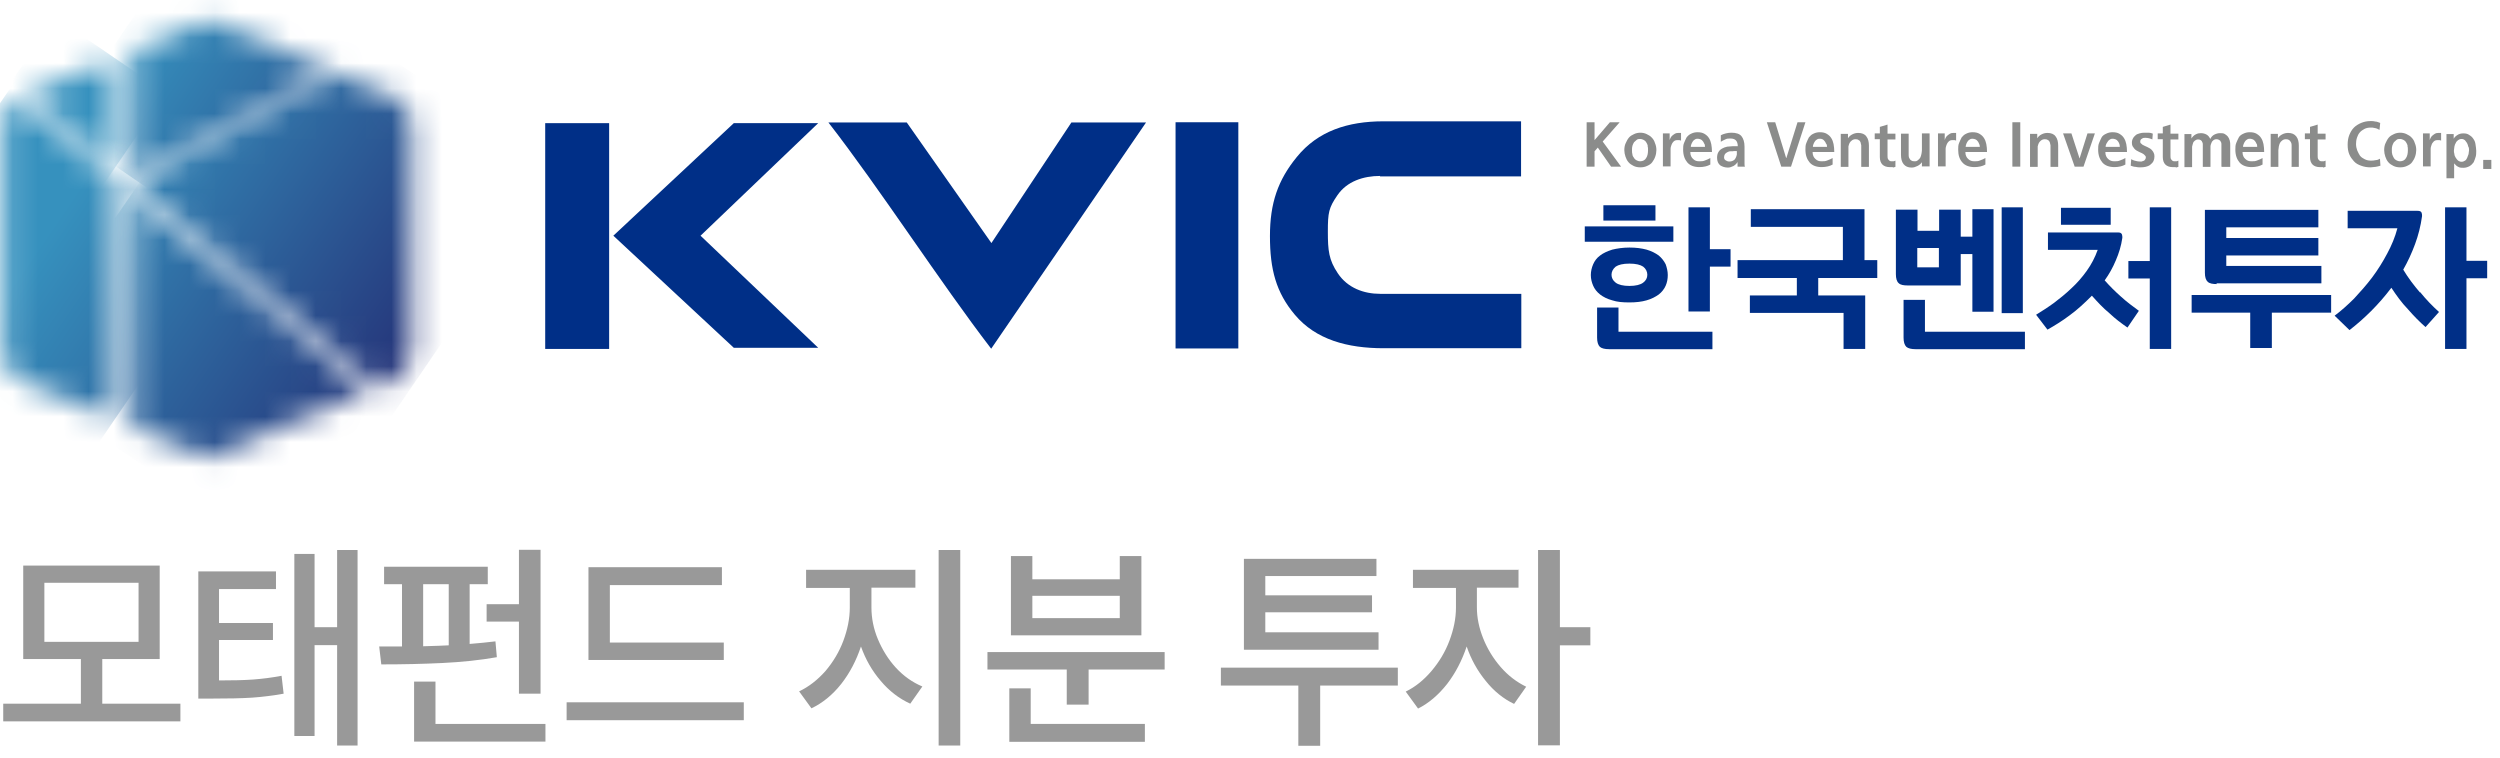
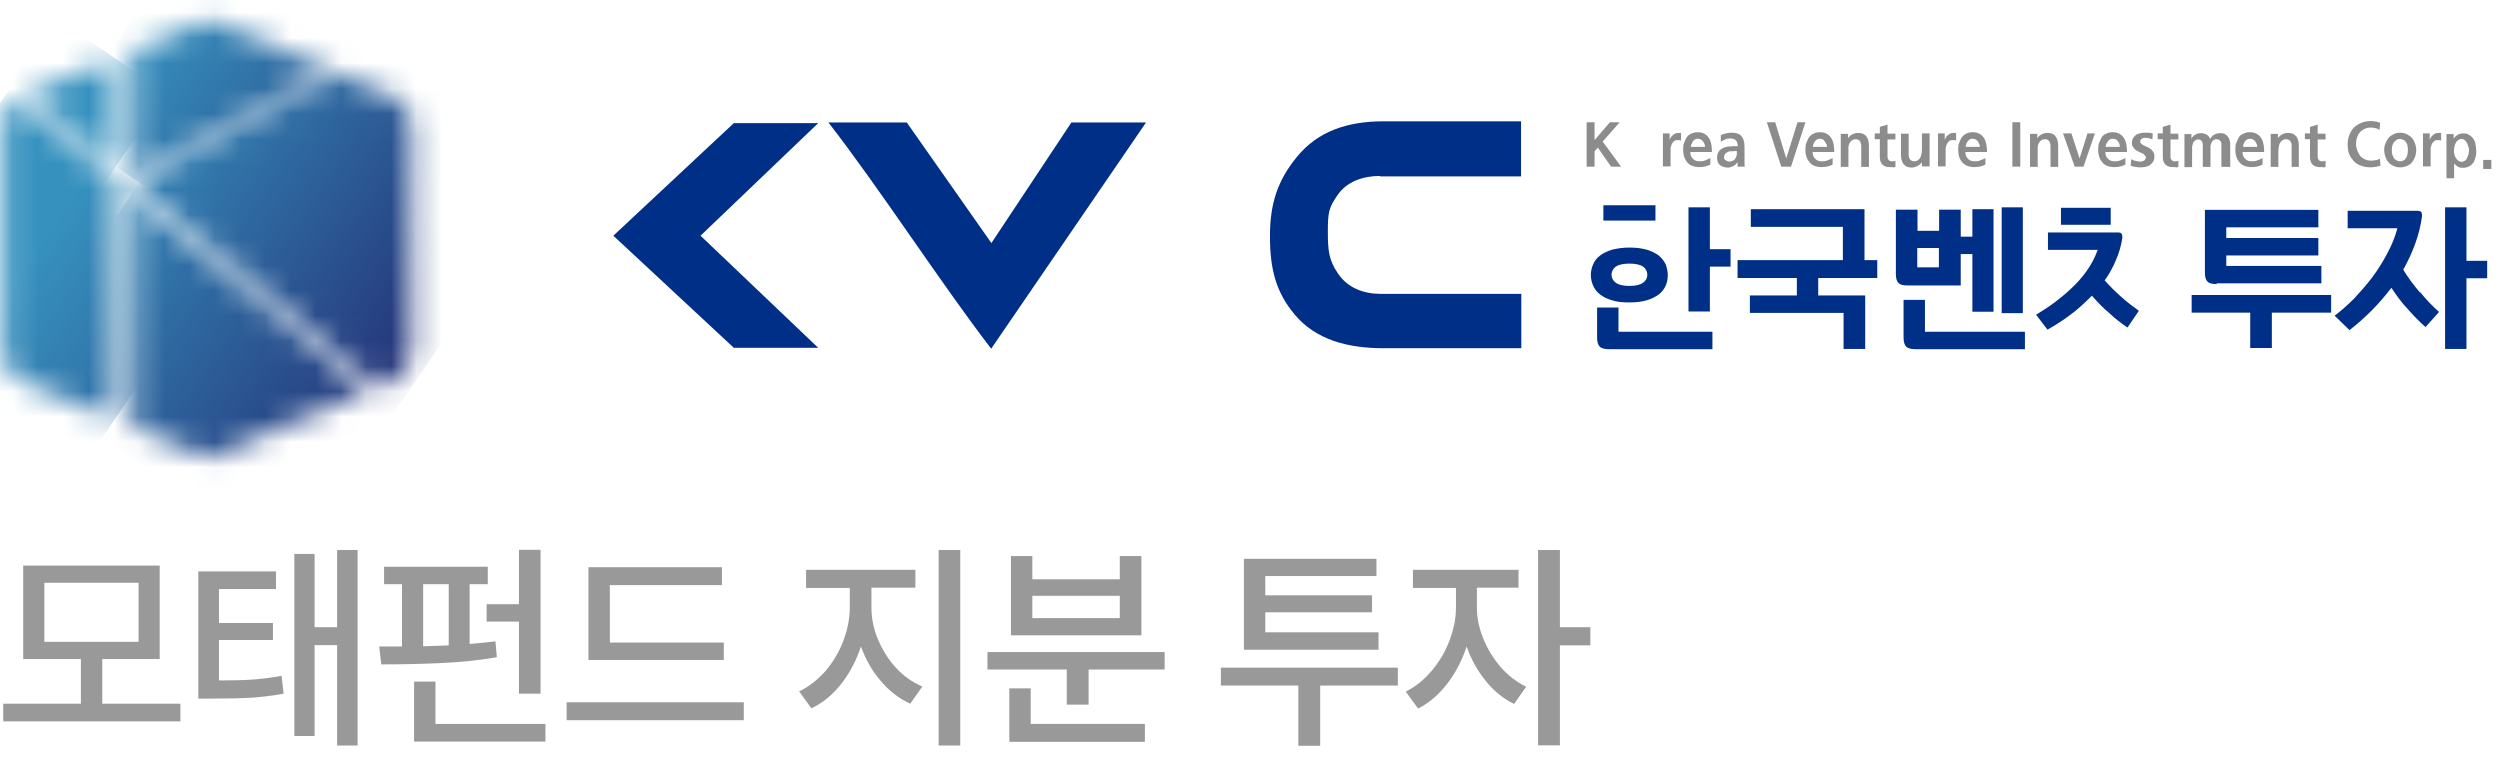
<svg xmlns="http://www.w3.org/2000/svg" width="99" height="30" viewBox="0 0 99 30" fill="none">
  <path d="M3.203 27.866V26.098H0.92V22.397H6.324V26.098H4.05V27.866H7.144V28.566H0.128V27.866H3.194H3.203ZM5.487 25.417V23.078H1.757V25.417H5.487Z" fill="#999999" />
  <path d="M10.929 22.627V23.327H8.673V24.671H10.809V25.343H8.673V26.945C9.207 26.945 9.658 26.936 10.026 26.909C10.395 26.881 10.763 26.835 11.15 26.761L11.232 27.47C10.809 27.544 10.395 27.599 9.98 27.627C9.566 27.654 9.032 27.664 8.369 27.664H7.853V22.627H10.919H10.929ZM11.656 21.936H12.457V24.837H13.35V21.78H14.16V29.523H13.35V25.546H12.457V29.146H11.656V21.936Z" fill="#999999" />
  <path d="M15.919 25.61V23.134H15.21V22.443H19.316V23.134H18.598V25.5C18.966 25.472 19.307 25.435 19.62 25.398L19.675 26.025C18.994 26.144 18.285 26.218 17.521 26.255C16.757 26.292 15.956 26.31 15.099 26.31L15.016 25.601H15.928L15.919 25.61ZM16.398 26.991H17.245V28.667H21.6V29.367H16.398V26.991ZM17.77 25.555V23.134H16.757V25.592C17.208 25.583 17.549 25.564 17.77 25.555ZM21.406 21.78V27.47H20.55V24.616H19.27V23.925H20.55V21.771H21.406V21.78Z" fill="#999999" />
  <path d="M22.438 27.811H29.454V28.52H22.438V27.811ZM28.588 22.461V23.17H24.15V25.445H28.662V26.135H23.303V22.461H28.588Z" fill="#999999" />
  <path d="M36.249 22.553V23.272H34.509V24.054C34.509 24.478 34.592 24.901 34.766 25.316C34.941 25.73 35.172 26.108 35.475 26.439C35.779 26.77 36.129 27.019 36.525 27.185L36.046 27.866C35.604 27.664 35.208 27.36 34.877 26.964C34.536 26.568 34.278 26.117 34.094 25.601C33.91 26.154 33.652 26.651 33.312 27.084C32.971 27.516 32.575 27.838 32.133 28.05L31.645 27.378C32.032 27.194 32.373 26.927 32.685 26.577C32.989 26.218 33.229 25.822 33.395 25.38C33.56 24.938 33.652 24.496 33.652 24.063V23.281H31.921V22.563H36.258L36.249 22.553ZM37.17 21.78H38.026V29.523H37.17V21.78Z" fill="#999999" />
  <path d="M46.12 25.822V26.513H43.109V27.903H42.243V26.513H39.103V25.822H46.12ZM39.969 27.259H40.816V28.667H45.337V29.376H39.969V27.259ZM40.033 22.02H40.881V22.94H44.343V22.02H45.199V25.159H40.033V22.02ZM44.343 24.478V23.594H40.881V24.478H44.343Z" fill="#999999" />
  <path d="M55.354 26.439V27.148H52.279V29.533H51.414V27.148H48.347V26.439H55.364H55.354ZM49.259 22.13H54.507V22.811H50.106V23.575H54.332V24.247H50.106V25.039H54.59V25.73H49.259V22.13Z" fill="#999999" />
  <path d="M60.133 22.553V23.272H58.485V24.054C58.485 24.459 58.568 24.864 58.734 25.279C58.899 25.693 59.13 26.071 59.424 26.411C59.719 26.752 60.059 27.01 60.437 27.194L59.958 27.875C59.535 27.673 59.157 27.369 58.835 26.964C58.503 26.559 58.255 26.108 58.08 25.601C57.896 26.154 57.638 26.651 57.306 27.084C56.966 27.516 56.579 27.848 56.155 28.059L55.667 27.387C56.045 27.203 56.386 26.927 56.69 26.568C56.993 26.209 57.233 25.813 57.398 25.371C57.564 24.929 57.656 24.496 57.656 24.063V23.281H55.953V22.563H60.161L60.133 22.553ZM60.907 21.78H61.772V24.837H62.978V25.555H61.772V29.514H60.907V21.771V21.78Z" fill="#999999" />
  <mask id="mask0_121_172" style="mask-type:luminance" maskUnits="userSpaceOnUse" x="5" y="2" width="12" height="14">
    <path d="M5.219 7.225L14.887 15.337L15.541 15.079C15.983 14.914 16.287 14.481 16.287 13.993V4.905C16.287 4.417 15.992 3.984 15.541 3.818L13.294 2.879L5.219 7.225Z" fill="white" />
  </mask>
  <g mask="url(#mask0_121_172)">
    <path d="M8.76 -2.287L-0.577 11.361L12.766 20.491L22.104 6.843L8.76 -2.287Z" fill="url(#paint0_linear_121_172)" />
  </g>
  <mask id="mask1_121_172" style="mask-type:luminance" maskUnits="userSpaceOnUse" x="1" y="2" width="4" height="5">
    <path d="M1.076 3.745L4.547 6.654V2.308L1.076 3.745Z" fill="white" />
  </mask>
  <g mask="url(#mask1_121_172)">
    <path d="M2.19 0.688L-0.94 5.262L3.445 8.262L6.574 3.688L2.19 0.688Z" fill="url(#paint1_linear_121_172)" />
  </g>
  <mask id="mask2_121_172" style="mask-type:luminance" maskUnits="userSpaceOnUse" x="5" y="0" width="9" height="8">
    <path d="M5.219 2.014V7.023L13.073 2.787L8.221 0.771L5.219 2.014Z" fill="white" />
  </mask>
  <g mask="url(#mask2_121_172)">
    <path d="M7.726 -2.894L2.303 5.032L10.571 10.689L15.994 2.763L7.726 -2.894Z" fill="url(#paint2_linear_121_172)" />
  </g>
  <mask id="mask3_121_172" style="mask-type:luminance" maskUnits="userSpaceOnUse" x="0" y="3" width="5" height="14">
    <path d="M0.128 4.905V14.002C0.128 14.49 0.422 14.923 0.874 15.088L4.547 16.617V7.115L0.717 3.901C0.367 4.104 0.128 4.491 0.128 4.914V4.905Z" fill="white" />
  </mask>
  <g mask="url(#mask3_121_172)">
    <path d="M1.54 1.836L-5.791 12.55L3.138 18.66L10.469 7.945L1.54 1.836Z" fill="url(#paint3_linear_121_172)" />
  </g>
  <mask id="mask4_121_172" style="mask-type:luminance" maskUnits="userSpaceOnUse" x="5" y="7" width="10" height="12">
    <path d="M5.219 16.893L8.221 18.136L14.528 15.494L5.219 7.676V16.893Z" fill="white" />
  </mask>
  <g mask="url(#mask4_121_172)">
    <path d="M8.183 3.34L0.348 14.792L11.556 22.461L19.391 11.009L8.183 3.34Z" fill="url(#paint4_linear_121_172)" />
  </g>
  <path d="M67.711 8.21H66.864V12.335H67.711V10.558H68.53V9.868H67.711V8.21Z" fill="#002F87" />
  <path d="M64.101 12.179H63.245V13.367C63.245 13.542 63.282 13.661 63.355 13.735C63.429 13.799 63.558 13.827 63.715 13.827H67.812V13.136H64.092V12.179H64.101Z" fill="#002F87" />
  <path d="M63.844 11.893C64.037 11.958 64.258 11.976 64.525 11.976C64.792 11.976 65.013 11.949 65.206 11.893C65.4 11.838 65.556 11.755 65.685 11.663C65.805 11.571 65.906 11.442 65.961 11.313C66.017 11.184 66.044 11.046 66.044 10.89C66.044 10.743 66.007 10.595 65.961 10.466C65.897 10.337 65.805 10.218 65.685 10.117C65.556 10.024 65.4 9.942 65.206 9.886C65.004 9.831 64.783 9.803 64.525 9.803C64.267 9.803 64.028 9.84 63.844 9.886C63.641 9.951 63.485 10.024 63.365 10.117C63.236 10.209 63.144 10.337 63.089 10.466C63.033 10.595 62.997 10.743 62.997 10.89C62.997 11.046 63.033 11.184 63.089 11.313C63.144 11.442 63.236 11.562 63.365 11.663C63.485 11.755 63.641 11.838 63.844 11.893ZM63.982 10.558C64.092 10.485 64.267 10.439 64.525 10.439C64.783 10.439 64.958 10.485 65.068 10.558C65.179 10.641 65.234 10.761 65.234 10.881C65.234 11.01 65.179 11.111 65.068 11.194C64.958 11.277 64.774 11.323 64.525 11.323C64.276 11.323 64.092 11.277 63.982 11.194C63.871 11.111 63.816 11 63.816 10.881C63.816 10.761 63.871 10.65 63.982 10.558Z" fill="#002F87" />
-   <path d="M66.265 8.965H62.757V9.573H66.265V8.965Z" fill="#002F87" />
  <path d="M65.556 8.128H63.494V8.735H65.556V8.128Z" fill="#002F87" />
  <path d="M73.834 8.284H69.332V8.984H72.978V10.301H68.807V11.009H71.155V11.7H69.295V12.391H73.005V13.818H73.862V11.7H72.002V11.009H74.34V10.301H73.834V8.284Z" fill="#002F87" />
  <path d="M76.237 11.875H75.381V13.367C75.381 13.542 75.417 13.661 75.491 13.735C75.565 13.799 75.694 13.827 75.85 13.827H80.187V13.136H76.228V11.884L76.237 11.875Z" fill="#002F87" />
  <path d="M77.645 11.295V10.061H78.106V12.345H78.944V8.284H78.106V9.371H77.645V8.303H76.789V9.14H75.933V8.303H75.077V10.853C75.077 11.028 75.113 11.148 75.187 11.212C75.261 11.286 75.39 11.304 75.546 11.304H77.655L77.645 11.295ZM75.924 9.822H76.78V10.586H75.924V9.822Z" fill="#002F87" />
  <path d="M80.104 8.21H79.266V12.4H80.104V8.21Z" fill="#002F87" />
-   <path d="M85.131 10.337H84.284V11.028H85.131V13.818H85.978V8.21H85.131V10.337Z" fill="#002F87" />
  <path d="M83.345 11.102C83.52 10.862 83.668 10.595 83.787 10.31C83.907 10.034 83.999 9.739 84.045 9.417C84.045 9.371 84.045 9.325 84.027 9.278C83.999 9.223 83.953 9.205 83.87 9.205H81.099V9.895H83.069C82.959 10.199 82.821 10.466 82.636 10.724C82.452 10.982 82.25 11.212 82.029 11.415C81.799 11.636 81.568 11.82 81.338 11.995C81.099 12.17 80.85 12.326 80.629 12.464L81.08 13.054C81.357 12.897 81.66 12.713 81.964 12.483C82.268 12.262 82.554 11.995 82.839 11.709C83.06 11.958 83.281 12.197 83.529 12.4C83.76 12.621 84.008 12.805 84.248 12.971L84.699 12.308C84.46 12.133 84.211 11.949 83.99 11.746C83.76 11.543 83.548 11.332 83.336 11.092" fill="#002F87" />
  <path d="M83.584 8.229H81.614V8.901H83.584V8.229Z" fill="#002F87" />
  <path d="M86.789 12.381H89.109V13.781H89.965V12.381H92.313V11.682H86.789V12.381Z" fill="#002F87" />
  <path d="M87.774 11.221H91.927V10.531H88.161V10.116H91.807V9.426H88.161V9.002H91.807V8.312H87.314V10.798C87.314 10.973 87.351 11.092 87.424 11.157C87.498 11.23 87.627 11.249 87.783 11.249" fill="#002F87" />
  <path d="M97.672 10.328V8.21H96.825V13.818H97.672V11.019H98.492V10.328H97.672Z" fill="#002F87" />
  <path d="M95.83 11.58C95.591 11.304 95.361 11 95.168 10.678C95.352 10.356 95.508 10.015 95.637 9.665C95.766 9.315 95.858 8.956 95.913 8.56C95.913 8.514 95.913 8.468 95.895 8.422C95.867 8.367 95.821 8.349 95.738 8.349H92.967V9.039H94.937C94.845 9.389 94.707 9.72 94.532 10.043C94.357 10.374 94.155 10.696 93.934 10.991C93.704 11.295 93.464 11.562 93.225 11.82C92.967 12.078 92.709 12.308 92.451 12.501L93.04 13.072C93.326 12.851 93.611 12.602 93.897 12.317C94.173 12.041 94.44 11.737 94.698 11.396C94.9 11.7 95.103 11.986 95.352 12.243C95.582 12.51 95.821 12.75 96.051 12.952L96.585 12.354C96.328 12.124 96.07 11.857 95.84 11.571" fill="#002F87" />
  <path d="M63.798 6.599L63.273 5.844L63.144 5.991V6.599H62.831V4.841H63.144V5.549L63.752 4.841H64.139L63.467 5.605L64.194 6.599H63.798Z" fill="#8B8C8B" />
-   <path d="M65.547 6.203C65.52 6.286 65.474 6.36 65.428 6.424C65.382 6.489 65.308 6.535 65.225 6.571C65.151 6.608 65.059 6.627 64.958 6.627C64.857 6.627 64.765 6.608 64.691 6.571C64.617 6.535 64.544 6.489 64.489 6.424C64.433 6.36 64.396 6.286 64.369 6.203C64.341 6.12 64.323 6.028 64.323 5.945C64.323 5.844 64.341 5.743 64.378 5.669C64.415 5.586 64.452 5.513 64.507 5.448C64.562 5.384 64.627 5.347 64.709 5.31C64.783 5.273 64.875 5.255 64.958 5.255C65.041 5.255 65.133 5.273 65.207 5.31C65.28 5.347 65.354 5.384 65.409 5.448C65.474 5.513 65.51 5.577 65.538 5.669C65.575 5.752 65.593 5.844 65.593 5.945C65.593 6.028 65.575 6.129 65.547 6.203ZM65.253 5.77C65.234 5.715 65.216 5.669 65.188 5.632C65.161 5.586 65.124 5.559 65.087 5.54C65.05 5.522 65.004 5.503 64.949 5.503C64.894 5.503 64.857 5.503 64.811 5.54C64.765 5.577 64.737 5.605 64.709 5.632C64.682 5.678 64.663 5.715 64.645 5.77C64.627 5.826 64.627 5.881 64.627 5.945C64.627 6.01 64.627 6.065 64.645 6.12C64.645 6.176 64.682 6.212 64.709 6.258C64.737 6.304 64.774 6.332 64.811 6.35C64.847 6.369 64.894 6.387 64.949 6.387C65.059 6.387 65.142 6.341 65.188 6.258C65.243 6.176 65.262 6.065 65.262 5.945C65.262 5.881 65.262 5.826 65.243 5.77" fill="#8B8C8B" />
  <path d="M66.495 5.549H66.422C66.357 5.549 66.311 5.568 66.274 5.605C66.237 5.642 66.21 5.678 66.192 5.734C66.173 5.789 66.155 5.835 66.155 5.899V6.59H65.851V5.282H66.118V5.549C66.118 5.549 66.136 5.485 66.155 5.457C66.173 5.421 66.201 5.384 66.228 5.365C66.256 5.347 66.293 5.31 66.33 5.292C66.366 5.273 66.403 5.264 66.459 5.264H66.514C66.514 5.264 66.551 5.264 66.569 5.264V5.568C66.569 5.568 66.523 5.549 66.495 5.549Z" fill="#8B8C8B" />
-   <path d="M66.937 6.037C66.937 6.148 66.983 6.24 67.048 6.295C67.121 6.369 67.195 6.387 67.296 6.387C67.37 6.387 67.453 6.387 67.527 6.35C67.6 6.323 67.665 6.295 67.729 6.258V6.516C67.665 6.553 67.609 6.571 67.536 6.59C67.462 6.608 67.379 6.617 67.296 6.617C67.085 6.617 66.919 6.553 66.818 6.433C66.716 6.314 66.652 6.148 66.652 5.927C66.652 5.835 66.652 5.743 66.689 5.66C66.726 5.577 66.753 5.503 66.79 5.439C66.845 5.374 66.891 5.328 66.974 5.292C67.048 5.255 67.131 5.236 67.223 5.236C67.333 5.236 67.425 5.255 67.499 5.301C67.573 5.347 67.628 5.393 67.674 5.467C67.72 5.54 67.748 5.614 67.766 5.706C67.784 5.798 67.794 5.908 67.794 6.019H66.937V6.037ZM67.49 5.697C67.49 5.697 67.462 5.623 67.435 5.595C67.407 5.559 67.379 5.531 67.352 5.522C67.324 5.513 67.278 5.494 67.241 5.494C67.204 5.494 67.158 5.494 67.121 5.522C67.085 5.54 67.057 5.568 67.039 5.595C67.02 5.623 66.993 5.669 66.983 5.697C66.965 5.743 66.956 5.77 66.956 5.816H67.517C67.517 5.816 67.517 5.743 67.499 5.697" fill="#8B8C8B" />
+   <path d="M66.937 6.037C66.937 6.148 66.983 6.24 67.048 6.295C67.121 6.369 67.195 6.387 67.296 6.387C67.37 6.387 67.453 6.387 67.527 6.35C67.6 6.323 67.665 6.295 67.729 6.258V6.516C67.665 6.553 67.609 6.571 67.536 6.59C67.462 6.608 67.379 6.617 67.296 6.617C67.085 6.617 66.919 6.553 66.818 6.433C66.716 6.314 66.652 6.148 66.652 5.927C66.652 5.835 66.652 5.743 66.689 5.66C66.726 5.577 66.753 5.503 66.79 5.439C66.845 5.374 66.891 5.328 66.974 5.292C67.048 5.255 67.131 5.236 67.223 5.236C67.333 5.236 67.425 5.255 67.499 5.301C67.573 5.347 67.628 5.393 67.674 5.467C67.72 5.54 67.748 5.614 67.766 5.706C67.784 5.798 67.794 5.908 67.794 6.019H66.937V6.037ZM67.49 5.697C67.49 5.697 67.462 5.623 67.435 5.595C67.407 5.559 67.379 5.531 67.352 5.522C67.324 5.513 67.278 5.494 67.241 5.494C67.204 5.494 67.158 5.494 67.121 5.522C67.085 5.54 67.057 5.568 67.039 5.595C66.965 5.743 66.956 5.77 66.956 5.816H67.517C67.517 5.816 67.517 5.743 67.499 5.697" fill="#8B8C8B" />
  <path d="M68.807 6.599V6.415C68.77 6.479 68.724 6.525 68.65 6.571C68.576 6.608 68.503 6.636 68.429 6.636C68.3 6.636 68.199 6.599 68.116 6.544C68.042 6.479 67.996 6.387 67.996 6.249C67.996 6.157 68.015 6.074 68.052 6.019C68.088 5.955 68.135 5.918 68.199 5.881C68.263 5.844 68.319 5.826 68.401 5.807C68.475 5.807 68.549 5.789 68.623 5.789H68.816C68.816 5.688 68.788 5.605 68.742 5.559C68.696 5.513 68.632 5.485 68.521 5.485C68.448 5.485 68.383 5.485 68.319 5.522C68.245 5.549 68.199 5.586 68.144 5.614V5.356C68.199 5.328 68.263 5.301 68.346 5.282C68.42 5.264 68.494 5.255 68.567 5.255C68.751 5.255 68.889 5.301 68.963 5.393C69.037 5.485 69.083 5.623 69.083 5.807V6.47C69.083 6.525 69.083 6.571 69.101 6.599H68.807ZM68.641 5.991C68.641 5.991 68.567 5.991 68.521 5.991C68.475 5.991 68.438 6.01 68.401 6.028C68.365 6.047 68.328 6.074 68.309 6.102C68.291 6.129 68.273 6.176 68.273 6.222C68.273 6.286 68.291 6.323 68.337 6.35C68.383 6.378 68.42 6.396 68.484 6.396C68.567 6.396 68.632 6.369 68.687 6.323C68.733 6.268 68.761 6.203 68.779 6.12V5.982H68.641V5.991Z" fill="#8B8C8B" />
  <path d="M70.924 6.599H70.538L69.967 4.841H70.298L70.731 6.258H70.74L71.182 4.841H71.495L70.924 6.599Z" fill="#8B8C8B" />
  <path d="M71.78 6.037C71.78 6.148 71.826 6.24 71.891 6.295C71.965 6.369 72.038 6.387 72.139 6.387C72.213 6.387 72.296 6.387 72.37 6.35C72.443 6.323 72.508 6.295 72.572 6.258V6.516C72.508 6.553 72.453 6.571 72.379 6.59C72.305 6.608 72.222 6.617 72.139 6.617C71.928 6.617 71.762 6.553 71.661 6.433C71.559 6.314 71.495 6.148 71.495 5.927C71.495 5.835 71.495 5.743 71.532 5.66C71.569 5.577 71.596 5.503 71.633 5.439C71.688 5.374 71.734 5.328 71.817 5.292C71.891 5.255 71.974 5.236 72.066 5.236C72.176 5.236 72.268 5.255 72.342 5.301C72.416 5.347 72.471 5.393 72.517 5.467C72.563 5.54 72.591 5.614 72.609 5.706C72.627 5.798 72.637 5.908 72.637 6.019H71.78V6.037ZM72.314 5.697C72.314 5.697 72.287 5.623 72.259 5.595C72.232 5.559 72.204 5.531 72.186 5.522C72.149 5.503 72.112 5.494 72.075 5.494C72.038 5.494 71.992 5.494 71.955 5.522C71.918 5.54 71.891 5.568 71.873 5.595C71.854 5.623 71.826 5.669 71.817 5.697C71.799 5.743 71.79 5.77 71.79 5.816H72.351C72.351 5.816 72.351 5.743 72.324 5.697" fill="#8B8C8B" />
  <path d="M73.705 6.599V5.752C73.705 5.752 73.686 5.669 73.677 5.632C73.659 5.596 73.64 5.559 73.603 5.549C73.576 5.522 73.53 5.513 73.484 5.513C73.419 5.513 73.373 5.531 73.337 5.559C73.3 5.586 73.263 5.623 73.244 5.66C73.226 5.697 73.208 5.752 73.198 5.798C73.198 5.853 73.198 5.899 73.198 5.945V6.608H72.894V5.301H73.18V5.476C73.226 5.402 73.281 5.356 73.355 5.319C73.429 5.282 73.502 5.264 73.585 5.264C73.732 5.264 73.843 5.31 73.907 5.402C73.981 5.494 74.009 5.623 74.009 5.77V6.608H73.705V6.599Z" fill="#8B8C8B" />
  <path d="M74.958 6.618H74.829C74.709 6.618 74.608 6.581 74.543 6.516C74.479 6.452 74.442 6.351 74.442 6.222V5.513H74.239V5.282H74.442V5.025L74.746 4.933V5.292H75.059V5.522H74.746V6.176C74.746 6.24 74.746 6.277 74.783 6.323C74.82 6.369 74.847 6.387 74.902 6.387H74.985C74.985 6.387 75.05 6.369 75.059 6.36V6.608C75.059 6.608 74.994 6.627 74.958 6.636" fill="#8B8C8B" />
  <path d="M76.108 6.599V6.424C76.062 6.489 76.007 6.535 75.933 6.572C75.859 6.608 75.786 6.636 75.703 6.636C75.556 6.636 75.454 6.59 75.381 6.498C75.307 6.406 75.279 6.277 75.279 6.13V5.292H75.583V6.148C75.583 6.148 75.583 6.231 75.611 6.268C75.638 6.304 75.648 6.341 75.684 6.351C75.712 6.378 75.758 6.387 75.804 6.387C75.869 6.387 75.906 6.387 75.951 6.341C75.988 6.314 76.025 6.277 76.044 6.24C76.062 6.203 76.08 6.148 76.09 6.093C76.099 6.037 76.108 5.991 76.108 5.945V5.282H76.412V6.59H76.117L76.108 6.599Z" fill="#8B8C8B" />
  <path d="M77.388 5.549H77.314C77.25 5.549 77.204 5.568 77.167 5.605C77.13 5.642 77.103 5.678 77.084 5.734C77.066 5.789 77.047 5.835 77.047 5.899V6.59H76.744V5.282H77.011V5.549C77.011 5.549 77.029 5.485 77.047 5.457C77.066 5.421 77.094 5.384 77.121 5.365C77.149 5.347 77.186 5.31 77.222 5.292C77.259 5.273 77.296 5.264 77.351 5.264H77.407C77.407 5.264 77.443 5.264 77.462 5.264V5.568C77.462 5.568 77.416 5.549 77.397 5.549" fill="#8B8C8B" />
  <path d="M77.83 6.037C77.83 6.148 77.876 6.24 77.94 6.295C78.014 6.369 78.097 6.387 78.189 6.387C78.263 6.387 78.345 6.387 78.419 6.35C78.493 6.323 78.557 6.295 78.622 6.258V6.516C78.557 6.553 78.502 6.571 78.428 6.59C78.355 6.608 78.272 6.617 78.189 6.617C77.977 6.617 77.811 6.553 77.71 6.433C77.6 6.314 77.544 6.148 77.544 5.927C77.544 5.835 77.544 5.743 77.581 5.66C77.618 5.577 77.646 5.503 77.683 5.439C77.738 5.374 77.784 5.328 77.867 5.292C77.94 5.255 78.023 5.236 78.115 5.236C78.226 5.236 78.318 5.255 78.391 5.301C78.465 5.347 78.52 5.393 78.566 5.467C78.612 5.54 78.64 5.614 78.658 5.706C78.677 5.798 78.686 5.908 78.686 6.019H77.83V6.037ZM78.373 5.697C78.373 5.697 78.345 5.623 78.318 5.595C78.29 5.559 78.263 5.531 78.235 5.522C78.207 5.513 78.161 5.494 78.124 5.494C78.088 5.494 78.041 5.494 78.005 5.522C77.968 5.54 77.94 5.568 77.922 5.595C77.903 5.623 77.876 5.669 77.867 5.697C77.848 5.743 77.848 5.77 77.839 5.816H78.401C78.401 5.816 78.401 5.743 78.373 5.697Z" fill="#8B8C8B" />
  <path d="M80.003 4.841H79.69V6.599H80.003V4.841Z" fill="#8B8C8B" />
  <path d="M81.2 6.599V5.752C81.2 5.752 81.181 5.669 81.172 5.632C81.154 5.596 81.135 5.559 81.098 5.549C81.071 5.522 81.025 5.513 80.979 5.513C80.914 5.513 80.868 5.531 80.831 5.559C80.795 5.586 80.758 5.623 80.739 5.66C80.721 5.697 80.703 5.752 80.693 5.798C80.693 5.853 80.693 5.899 80.693 5.945V6.608H80.389V5.301H80.675V5.476C80.721 5.402 80.776 5.356 80.85 5.319C80.924 5.282 80.997 5.264 81.08 5.264C81.227 5.264 81.338 5.31 81.402 5.402C81.476 5.494 81.504 5.623 81.504 5.77V6.608H81.2V6.599Z" fill="#8B8C8B" />
  <path d="M82.507 6.599H82.157L81.697 5.282H82.028L82.351 6.277L82.664 5.282H82.958L82.507 6.599Z" fill="#8B8C8B" />
  <path d="M83.373 6.037C83.373 6.148 83.419 6.24 83.483 6.295C83.557 6.369 83.64 6.387 83.732 6.387C83.806 6.387 83.888 6.387 83.962 6.35C84.036 6.323 84.1 6.295 84.165 6.258V6.516C84.1 6.553 84.045 6.571 83.971 6.59C83.898 6.608 83.815 6.617 83.732 6.617C83.52 6.617 83.354 6.553 83.253 6.433C83.152 6.314 83.087 6.148 83.087 5.927C83.087 5.835 83.087 5.743 83.124 5.66C83.161 5.577 83.189 5.503 83.225 5.439C83.262 5.374 83.327 5.328 83.41 5.292C83.483 5.255 83.566 5.236 83.658 5.236C83.769 5.236 83.861 5.255 83.934 5.301C84.008 5.347 84.063 5.393 84.109 5.467C84.155 5.54 84.183 5.614 84.201 5.706C84.22 5.798 84.229 5.908 84.229 6.019H83.373V6.037ZM83.925 5.697C83.925 5.697 83.898 5.623 83.87 5.595C83.842 5.559 83.815 5.531 83.787 5.522C83.76 5.513 83.713 5.494 83.677 5.494C83.64 5.494 83.594 5.494 83.557 5.522C83.52 5.54 83.493 5.568 83.474 5.595C83.456 5.623 83.428 5.669 83.41 5.697C83.391 5.743 83.382 5.77 83.382 5.816H83.944C83.944 5.816 83.944 5.743 83.925 5.697Z" fill="#8B8C8B" />
  <path d="M85.141 6.535C85.049 6.599 84.911 6.627 84.763 6.627C84.699 6.627 84.635 6.627 84.57 6.608C84.496 6.608 84.441 6.581 84.377 6.562L84.395 6.304C84.395 6.304 84.496 6.36 84.561 6.369C84.625 6.387 84.68 6.396 84.736 6.396H84.809C84.809 6.396 84.865 6.378 84.883 6.369C84.911 6.369 84.929 6.341 84.948 6.314C84.966 6.295 84.975 6.258 84.975 6.24C84.975 6.222 84.975 6.185 84.948 6.166C84.929 6.148 84.911 6.12 84.883 6.102C84.855 6.083 84.819 6.065 84.8 6.056C84.763 6.037 84.727 6.028 84.699 6.01C84.671 5.991 84.625 5.973 84.598 5.955C84.57 5.936 84.533 5.908 84.515 5.881C84.496 5.853 84.469 5.816 84.45 5.789C84.432 5.761 84.423 5.706 84.423 5.651C84.423 5.577 84.441 5.522 84.469 5.476C84.496 5.42 84.533 5.393 84.57 5.356C84.607 5.319 84.662 5.301 84.727 5.282C84.791 5.264 84.846 5.255 84.911 5.255C84.984 5.255 85.04 5.255 85.095 5.255C85.15 5.255 85.196 5.273 85.251 5.292L85.233 5.522C85.233 5.522 85.15 5.485 85.104 5.476C85.058 5.467 85.012 5.457 84.957 5.457C84.901 5.457 84.865 5.457 84.819 5.494C84.773 5.513 84.754 5.559 84.754 5.605C84.754 5.632 84.754 5.66 84.782 5.678C84.8 5.697 84.819 5.715 84.846 5.734C84.874 5.752 84.911 5.761 84.938 5.78C84.966 5.798 85.012 5.807 85.04 5.826C85.067 5.844 85.113 5.862 85.141 5.881C85.168 5.899 85.205 5.927 85.224 5.955C85.251 5.982 85.27 6.019 85.288 6.056C85.307 6.093 85.316 6.139 85.316 6.194C85.316 6.341 85.261 6.443 85.168 6.507" fill="#8B8C8B" />
  <path d="M86.163 6.618H86.034C85.915 6.618 85.813 6.581 85.749 6.516C85.684 6.452 85.647 6.351 85.647 6.222V5.513H85.445V5.282H85.647V5.025L85.951 4.933V5.292H86.264V5.522H85.951V6.176C85.951 6.24 85.951 6.277 85.988 6.323C86.025 6.369 86.053 6.387 86.108 6.387H86.191C86.191 6.387 86.255 6.369 86.264 6.36V6.608C86.264 6.608 86.2 6.627 86.163 6.636" fill="#8B8C8B" />
  <path d="M87.968 6.599V5.706C87.968 5.706 87.968 5.632 87.94 5.614C87.94 5.586 87.912 5.559 87.875 5.54C87.848 5.522 87.811 5.513 87.774 5.513C87.719 5.513 87.673 5.531 87.645 5.559C87.608 5.586 87.581 5.623 87.572 5.66C87.562 5.697 87.535 5.743 87.535 5.798V6.608H87.231V5.715C87.231 5.715 87.231 5.642 87.203 5.623C87.203 5.596 87.176 5.568 87.148 5.549C87.12 5.531 87.084 5.522 87.047 5.522C86.992 5.522 86.955 5.54 86.918 5.568C86.881 5.596 86.853 5.632 86.844 5.669C86.835 5.706 86.817 5.752 86.807 5.807C86.807 5.863 86.807 5.899 86.807 5.945V6.618H86.504V5.31H86.78V5.485C86.826 5.411 86.881 5.356 86.955 5.319C87.028 5.282 87.084 5.273 87.157 5.273C87.231 5.273 87.314 5.292 87.378 5.329C87.443 5.365 87.489 5.421 87.526 5.503C87.562 5.43 87.618 5.365 87.691 5.329C87.765 5.292 87.839 5.273 87.912 5.273C87.986 5.273 88.05 5.273 88.106 5.31C88.161 5.347 88.198 5.375 88.225 5.411C88.253 5.448 88.281 5.503 88.299 5.568C88.317 5.632 88.317 5.688 88.317 5.761V6.608H87.995L87.968 6.599Z" fill="#8B8C8B" />
  <path d="M88.805 6.037C88.805 6.148 88.851 6.24 88.916 6.295C88.989 6.369 89.063 6.387 89.164 6.387C89.238 6.387 89.321 6.387 89.394 6.35C89.468 6.323 89.532 6.295 89.597 6.258V6.516C89.532 6.553 89.477 6.571 89.404 6.59C89.33 6.608 89.247 6.617 89.164 6.617C88.952 6.617 88.787 6.553 88.685 6.433C88.584 6.314 88.52 6.148 88.52 5.927C88.52 5.835 88.52 5.743 88.556 5.66C88.593 5.577 88.621 5.503 88.658 5.439C88.695 5.374 88.759 5.328 88.842 5.292C88.916 5.255 88.999 5.236 89.091 5.236C89.201 5.236 89.293 5.255 89.367 5.301C89.44 5.347 89.496 5.393 89.542 5.467C89.588 5.54 89.615 5.614 89.634 5.706C89.652 5.798 89.661 5.908 89.661 6.019H88.805V6.037ZM89.358 5.697C89.358 5.697 89.33 5.623 89.302 5.595C89.275 5.559 89.247 5.531 89.219 5.522C89.192 5.513 89.146 5.494 89.109 5.494C89.072 5.494 89.026 5.494 88.989 5.522C88.952 5.54 88.925 5.568 88.906 5.595C88.888 5.623 88.86 5.669 88.851 5.697C88.833 5.743 88.823 5.77 88.823 5.816H89.385C89.385 5.816 89.385 5.743 89.367 5.697" fill="#8B8C8B" />
  <path d="M90.748 6.599V5.752C90.748 5.752 90.748 5.669 90.72 5.632C90.693 5.596 90.683 5.559 90.647 5.549C90.619 5.522 90.573 5.513 90.527 5.513C90.463 5.513 90.416 5.531 90.38 5.559C90.343 5.586 90.306 5.623 90.287 5.66C90.269 5.697 90.251 5.752 90.242 5.798C90.242 5.853 90.223 5.899 90.223 5.945V6.608H89.919V5.301H90.205V5.476C90.251 5.402 90.306 5.356 90.38 5.319C90.453 5.282 90.527 5.264 90.61 5.264C90.757 5.264 90.858 5.31 90.932 5.402C91.006 5.494 91.033 5.623 91.033 5.77V6.608H90.73L90.748 6.599Z" fill="#8B8C8B" />
  <path d="M91.991 6.618H91.862C91.743 6.618 91.641 6.581 91.577 6.516C91.513 6.452 91.476 6.351 91.476 6.222V5.513H91.273V5.282H91.476V5.025L91.78 4.933V5.292H92.093V5.522H91.78V6.176C91.78 6.24 91.78 6.277 91.816 6.323C91.853 6.369 91.881 6.387 91.936 6.387H92.019C92.019 6.387 92.084 6.369 92.093 6.36V6.608C92.093 6.608 92.028 6.627 91.991 6.636" fill="#8B8C8B" />
  <path d="M94.072 6.608C93.998 6.608 93.943 6.627 93.879 6.627C93.741 6.627 93.621 6.608 93.501 6.562C93.391 6.525 93.289 6.47 93.216 6.387C93.142 6.304 93.078 6.222 93.032 6.111C92.986 6.001 92.967 5.881 92.967 5.734C92.967 5.586 92.986 5.467 93.032 5.347C93.078 5.236 93.133 5.135 93.216 5.052C93.289 4.979 93.391 4.914 93.501 4.868C93.612 4.822 93.731 4.794 93.879 4.794C93.943 4.794 93.998 4.794 94.063 4.813C94.136 4.813 94.192 4.85 94.256 4.868L94.229 5.144C94.164 5.107 94.109 5.08 94.044 5.071C93.98 5.052 93.934 5.052 93.87 5.052C93.787 5.052 93.695 5.071 93.63 5.107C93.566 5.144 93.501 5.181 93.446 5.246C93.391 5.31 93.363 5.374 93.335 5.457C93.308 5.54 93.299 5.623 93.299 5.706C93.299 5.789 93.317 5.881 93.345 5.955C93.372 6.028 93.418 6.102 93.455 6.166C93.51 6.231 93.566 6.268 93.639 6.304C93.713 6.341 93.787 6.36 93.879 6.36C93.943 6.36 94.008 6.36 94.081 6.341C94.155 6.341 94.201 6.304 94.247 6.286L94.265 6.562C94.201 6.581 94.136 6.599 94.072 6.608Z" fill="#8B8C8B" />
  <path d="M95.637 6.203C95.61 6.286 95.564 6.36 95.518 6.424C95.472 6.489 95.398 6.535 95.315 6.571C95.241 6.608 95.149 6.627 95.048 6.627C94.947 6.627 94.855 6.608 94.781 6.571C94.707 6.535 94.634 6.489 94.578 6.424C94.523 6.36 94.486 6.286 94.459 6.203C94.431 6.12 94.413 6.028 94.413 5.945C94.413 5.844 94.431 5.743 94.468 5.669C94.505 5.586 94.542 5.513 94.597 5.448C94.652 5.384 94.717 5.347 94.799 5.31C94.873 5.273 94.965 5.255 95.048 5.255C95.131 5.255 95.223 5.273 95.297 5.31C95.37 5.347 95.444 5.384 95.499 5.448C95.564 5.513 95.6 5.577 95.628 5.669C95.665 5.752 95.683 5.844 95.683 5.945C95.683 6.028 95.665 6.129 95.637 6.203ZM95.343 5.77C95.324 5.715 95.306 5.669 95.278 5.632C95.251 5.586 95.214 5.559 95.177 5.54C95.14 5.522 95.094 5.503 95.039 5.503C94.984 5.503 94.947 5.503 94.901 5.54C94.855 5.577 94.827 5.605 94.799 5.632C94.772 5.678 94.753 5.715 94.735 5.77C94.717 5.826 94.717 5.881 94.717 5.945C94.717 6.01 94.717 6.065 94.735 6.12C94.753 6.176 94.772 6.212 94.799 6.258C94.827 6.304 94.864 6.332 94.901 6.35C94.938 6.369 94.984 6.387 95.039 6.387C95.149 6.387 95.232 6.341 95.278 6.258C95.333 6.176 95.352 6.065 95.352 5.945C95.352 5.881 95.352 5.826 95.334 5.77" fill="#8B8C8B" />
  <path d="M96.595 5.549H96.521C96.457 5.549 96.411 5.568 96.374 5.605C96.337 5.642 96.309 5.678 96.291 5.734C96.273 5.789 96.254 5.835 96.254 5.899V6.59H95.95V5.282H96.217V5.549C96.217 5.549 96.236 5.485 96.254 5.457C96.273 5.421 96.3 5.384 96.328 5.365C96.356 5.347 96.392 5.31 96.429 5.292C96.466 5.273 96.503 5.264 96.558 5.264H96.613C96.613 5.264 96.65 5.264 96.668 5.264V5.568C96.668 5.568 96.623 5.549 96.604 5.549" fill="#8B8C8B" />
  <path d="M98.041 6.194C98.022 6.277 97.985 6.351 97.958 6.424C97.912 6.489 97.866 6.535 97.792 6.581C97.718 6.618 97.645 6.645 97.553 6.645C97.479 6.645 97.405 6.645 97.35 6.608C97.286 6.581 97.24 6.535 97.184 6.47V7.06H96.88V5.31H97.166V5.494C97.203 5.43 97.24 5.393 97.313 5.347C97.378 5.301 97.46 5.282 97.553 5.282C97.645 5.282 97.728 5.301 97.783 5.347C97.847 5.384 97.903 5.43 97.948 5.503C97.995 5.568 98.022 5.642 98.031 5.724C98.041 5.807 98.059 5.89 98.059 5.973C98.059 6.056 98.059 6.148 98.031 6.231M97.737 5.798C97.737 5.743 97.709 5.706 97.691 5.66C97.663 5.614 97.635 5.586 97.608 5.549C97.571 5.522 97.534 5.503 97.479 5.503C97.424 5.503 97.378 5.522 97.341 5.549C97.304 5.577 97.267 5.614 97.249 5.66C97.221 5.706 97.203 5.752 97.194 5.807C97.194 5.863 97.175 5.909 97.175 5.955C97.175 6.001 97.175 6.047 97.194 6.102C97.194 6.157 97.221 6.194 97.249 6.249C97.276 6.295 97.304 6.323 97.341 6.36C97.378 6.387 97.424 6.406 97.479 6.406C97.534 6.406 97.571 6.387 97.617 6.36C97.663 6.332 97.681 6.286 97.7 6.249C97.718 6.212 97.737 6.157 97.755 6.102C97.755 6.047 97.774 6.001 97.774 5.955C97.774 5.909 97.774 5.863 97.755 5.817" fill="#8B8C8B" />
  <path d="M98.657 6.332H98.335V6.691H98.657V6.332Z" fill="#8B8C8B" />
  <path d="M54.645 6.986H60.234V4.804H54.784C53.375 4.804 52.187 5.19 51.358 6.212C50.603 7.133 50.29 8.045 50.29 9.352C50.29 10.66 50.53 11.58 51.276 12.464C52.104 13.449 53.356 13.79 54.793 13.79H60.244V11.636H54.655C54.01 11.636 53.366 11.405 52.979 10.825C52.62 10.291 52.583 9.923 52.583 9.168C52.583 8.413 52.62 8.229 52.961 7.732C53.338 7.179 53.992 6.967 54.655 6.967" fill="#002F87" />
-   <path d="M49.038 4.841H46.552V13.799H49.038V4.841Z" fill="#002F87" />
-   <path d="M24.122 4.877H21.59V13.818H24.122V4.877Z" fill="#002F87" />
  <path d="M39.269 9.638L35.908 4.85H32.805C34.831 7.455 37.234 11.184 39.251 13.809L45.383 4.85H42.427L39.251 9.638H39.269Z" fill="#002F87" />
  <path d="M32.4 4.877H29.058L24.288 9.334L29.058 13.772H32.4L27.741 9.334L32.4 4.877Z" fill="#002F87" />
  <defs>
    <linearGradient id="paint0_linear_121_172" x1="4.377" y1="4.74" x2="16.846" y2="13.271" gradientUnits="userSpaceOnUse">
      <stop stop-color="#3691BE" />
      <stop offset="1" stop-color="#25357A" />
    </linearGradient>
    <linearGradient id="paint1_linear_121_172" x1="4.85" y1="5.633" x2="18.037" y2="14.656" gradientUnits="userSpaceOnUse">
      <stop stop-color="#3691BE" />
      <stop offset="1" stop-color="#25357A" />
    </linearGradient>
    <linearGradient id="paint2_linear_121_172" x1="5.376" y1="1.437" x2="17.041" y2="9.418" gradientUnits="userSpaceOnUse">
      <stop stop-color="#3691BE" />
      <stop offset="1" stop-color="#25357A" />
    </linearGradient>
    <linearGradient id="paint3_linear_121_172" x1="1.505" y1="9.783" x2="15.467" y2="19.337" gradientUnits="userSpaceOnUse">
      <stop stop-color="#3691BE" />
      <stop offset="1" stop-color="#25357A" />
    </linearGradient>
    <linearGradient id="paint4_linear_121_172" x1="2.401" y1="7.607" x2="15.339" y2="16.46" gradientUnits="userSpaceOnUse">
      <stop stop-color="#3691BE" />
      <stop offset="1" stop-color="#25357A" />
    </linearGradient>
  </defs>
</svg>